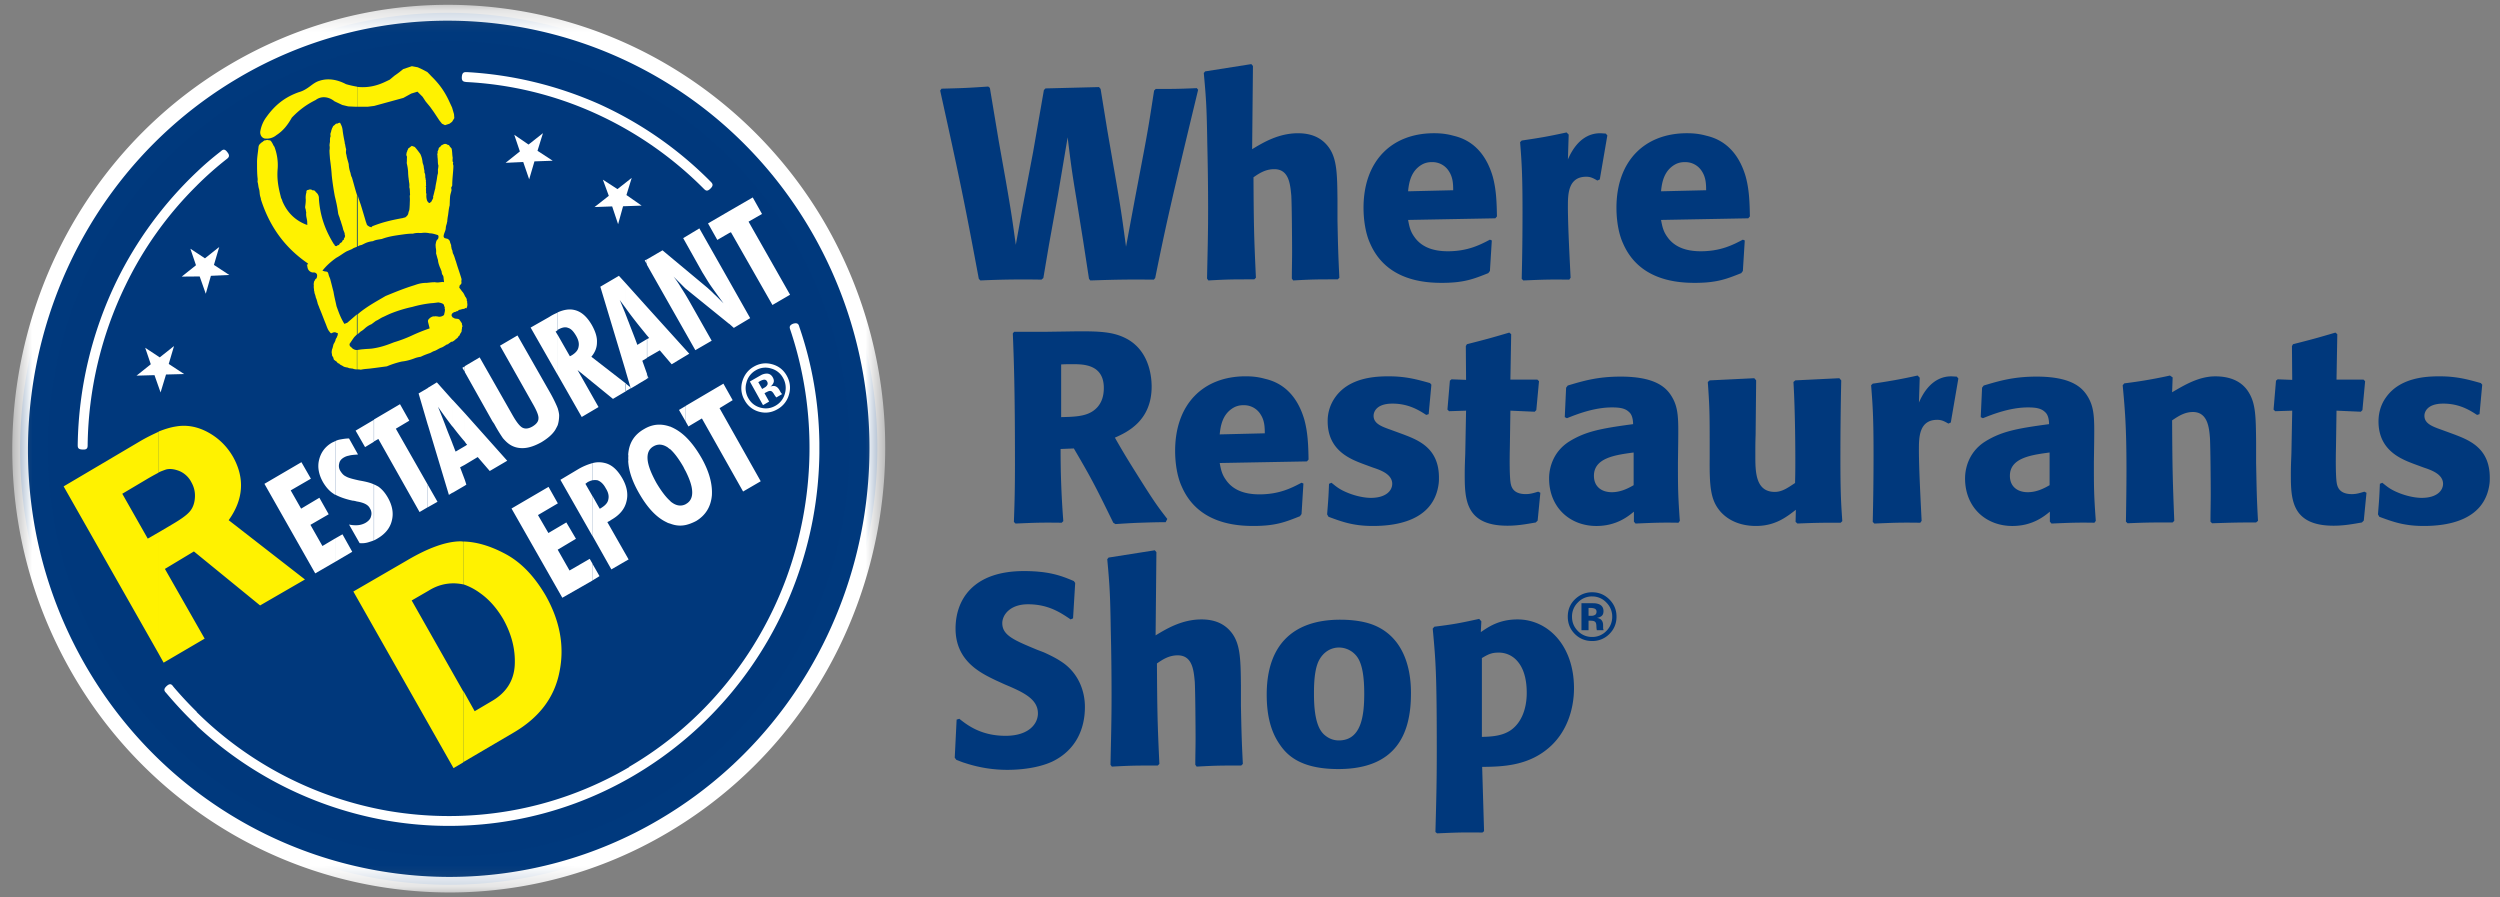
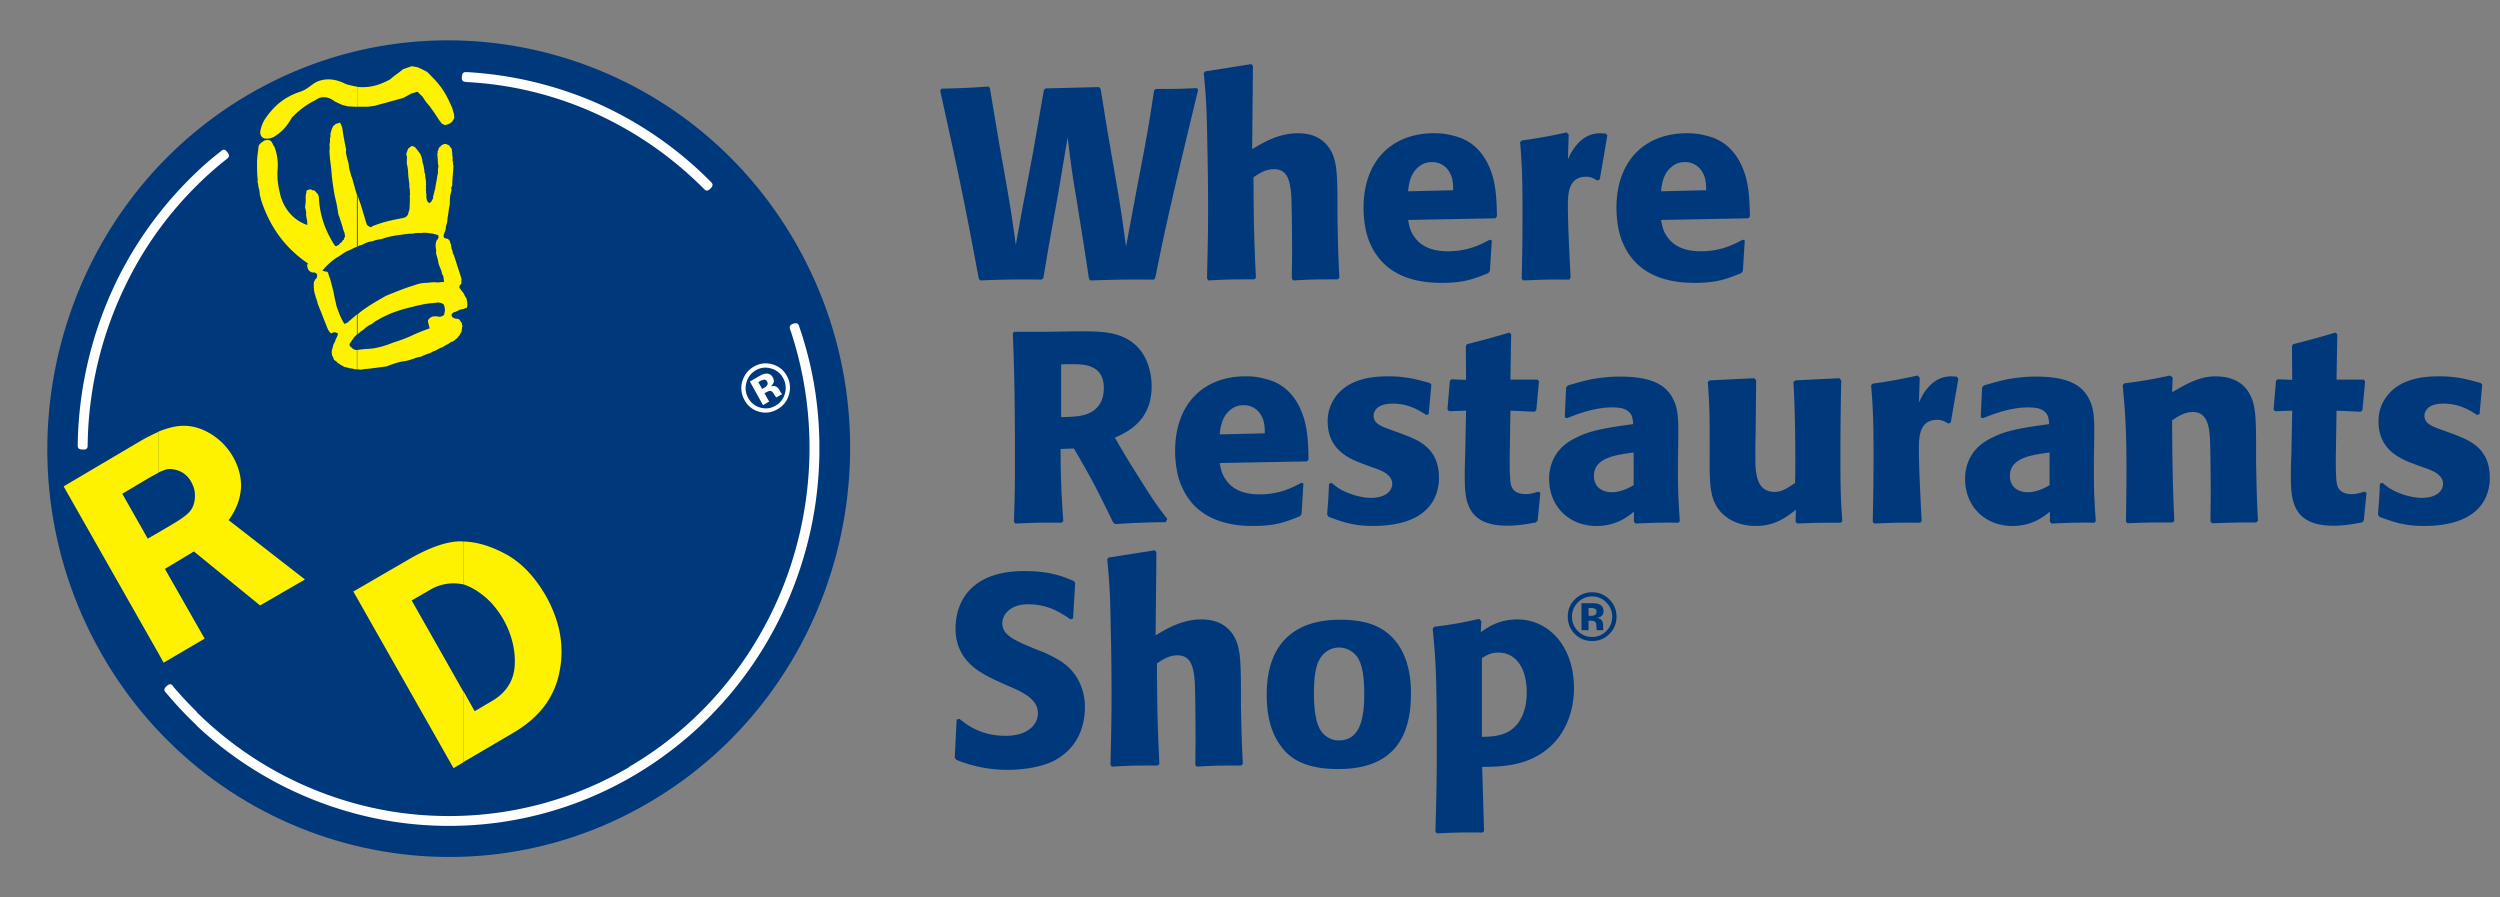
<svg xmlns="http://www.w3.org/2000/svg" width="117" height="42" fill="none">
  <rect width="100%" height="100%" fill="#808080" stroke="none" />
  <g clip-path="url(#a)">
    <path d="M37.822 17.715c.75 3.983.157 8.242-1.98 11.992-4.725 8.318-15.24 11.19-23.415 6.383-.96-.563-1.838-1.2-2.64-1.913m-5.603-9.892A17.579 17.579 0 0 1 6.15 12.277c4.725-8.302 15.24-11.174 23.415-6.382.96.578 1.838 1.215 2.655 1.92" stroke="#fff" stroke-width=".49" stroke-linecap="round" stroke-linejoin="round" />
    <mask id="b" style="mask-type:luminance" maskUnits="userSpaceOnUse" x="0" y="0" width="42" height="42">
-       <path d="M41.43.225H.577v41.55H41.43V.225Z" fill="#fff" />
+       <path d="M41.43.225H.577v41.55V.225Z" fill="#fff" />
    </mask>
    <g mask="url(#b)">
      <path fill-rule="evenodd" clip-rule="evenodd" d="M21.045 41.408c-7.17 0-13.845-3.908-17.423-10.2-5.527-9.743-2.227-22.245 7.35-27.885A19.79 19.79 0 0 1 20.955.6c7.177 0 13.852 3.908 17.422 10.208 2.67 4.71 3.375 10.207 1.988 15.48-1.388 5.272-4.703 9.675-9.33 12.39a19.75 19.75 0 0 1-9.99 2.73Z" fill="#00397D" />
    </g>
    <mask id="c" style="mask-type:luminance" maskUnits="userSpaceOnUse" x="0" y="0" width="42" height="42">
-       <path d="M41.43.225H.577v41.55H41.43V.225Z" fill="#fff" />
-     </mask>
+       </mask>
    <g mask="url(#c)">
      <path d="M20.954.225c-3.562 0-7.072.96-10.162 2.775C1.034 8.738-2.326 21.473 3.307 31.388a20.58 20.58 0 0 0 7.635 7.687 20.352 20.352 0 0 0 10.102 2.693c3.563 0 7.088-.96 10.178-2.783 4.71-2.767 8.085-7.245 9.502-12.615 1.41-5.37.69-10.965-2.025-15.765a20.633 20.633 0 0 0-7.642-7.68 20.281 20.281 0 0 0-10.103-2.7Zm0 .743c6.818 0 13.463 3.6 17.108 10.02 5.422 9.562 2.19 21.847-7.208 27.367a19.323 19.323 0 0 1-9.81 2.685c-6.817 0-13.462-3.6-17.107-10.012C-1.486 21.48 1.754 9.18 11.159 3.645A19.241 19.241 0 0 1 20.954.968Z" fill="#fff" />
    </g>
    <mask id="d" style="mask-type:luminance" maskUnits="userSpaceOnUse" x="0" y="0" width="42" height="42">
      <path d="M41.43.225H.577v41.55H41.43V.225Z" fill="#fff" />
    </mask>
    <g mask="url(#d)">
      <path fill-rule="evenodd" clip-rule="evenodd" d="M11.602 4.44C20.565-.825 32.1 2.318 37.275 11.438c5.182 9.12 2.085 20.85-6.878 26.107-8.97 5.28-20.505 2.13-25.672-6.99C-.45 21.443 2.632 9.705 11.602 4.44Z" fill="#00387C" />
    </g>
    <mask id="e" style="mask-type:luminance" maskUnits="userSpaceOnUse" x="0" y="0" width="42" height="42">
      <path d="M41.43.225H.577v41.55H41.43V.225Z" fill="#fff" />
    </mask>
    <g mask="url(#e)">
-       <path d="M11.602 4.44C20.565-.825 32.1 2.318 37.275 11.438c5.182 9.12 2.085 20.85-6.878 26.107-8.97 5.28-20.505 2.13-25.672-6.99C-.45 21.443 2.632 9.705 11.602 4.44Z" stroke="#00397D" stroke-width=".053" />
-     </g>
-     <path fill-rule="evenodd" clip-rule="evenodd" d="m28.214 8.408.278.757-.668.525.825-.03.278.833.232-.84.87-.03-.712-.495.247-.803-.667.525-.683-.442ZM24.067 6.307l.263.78-.668.533.825-.038.278.81.247-.84.855-.03-.712-.465.255-.825-.675.533-.668-.458ZM8.91 11.64l.262.773-.667.532.84-.007.285.81.24-.84.862-.038-.72-.472.248-.84-.668.532-.682-.45Z" fill="#fff" />
+       </g>
    <path fill-rule="evenodd" clip-rule="evenodd" d="M16.718 9.158c-.09-.27-.158-.548-.248-.855-.037-.053-.052-.135-.067-.21a1.389 1.389 0 0 1-.083-.413c-.038-.157-.09-.292-.105-.427-.038-.105-.023-.158-.015-.27-.03-.083-.037-.158-.052-.24-.023-.038-.015-.083-.015-.083a6.985 6.985 0 0 1-.09-.495c-.015-.135-.023-.21-.09-.345l-.023-.045-.015-.03a.208.208 0 0 0-.12.038c-.053 0-.053 0-.082.015l-.053.052-.06.045c-.03.03-.03.083-.053.09-.014.053-.052.135-.052.188-.037.067-.037.12-.022.202-.038.083-.03.158-.03.27-.015.053-.015.105-.023.15a.643.643 0 0 1 0 .24c0 .135.015.27.023.398.037.292.067.51.082.772.037.345.082.638.143.975.067.27.12.51.157.803.015.082.053.15.075.225.015.082.053.135.067.21.038.12.068.202.09.307.023.083.068.15.076.225v.038l.015.037a.19.19 0 0 1-.038.12c-.03.03 0 .053-.03.083-.037.015-.067.037-.067.09-.03.03-.068.037-.12.09-.016.052-.038.067-.09.067l-.03.03-.03.015c-.053 0-.075-.03-.075-.03l-.015-.037-.03-.03c-.405-.653-.646-1.32-.698-2.123a.344.344 0 0 0-.143-.307l-.037-.053c-.03-.03-.082-.037-.135-.037-.015-.03-.067-.038-.12-.038-.023.015-.105.03-.105.03-.037.03-.067.053-.037.083a.846.846 0 0 0-.038.36c0 .135-.015.24-.03.345 0 .052.015.082.015.082.03.083.015.135.037.158a.785.785 0 0 0 .015.27c.016.082.038.157.03.27l.015.03-.022.03-.052-.015c-.51-.203-.878-.563-1.103-1.095-.015-.083-.067-.135-.075-.21-.12-.465-.188-.84-.143-1.335a2.408 2.408 0 0 0-.157-1.005c-.053-.053-.067-.135-.135-.225 0 0-.015-.03-.037-.053-.053-.015-.083-.037-.105-.015-.023-.03-.023-.03-.053-.015h-.053c-.03.015-.03.015-.082.015a.154.154 0 0 1-.053.038c-.022.03-.067.052-.09.067-.052.053-.12.09-.134.203-.023.255-.075.495-.068.765 0 .225 0 .465.023.682.014.083 0 .135 0 .188.037.105.03.21.067.322.038.12.023.21.053.338.022.082.037.105.037.157.405 1.268 1.117 2.258 2.19 2.993l.022.037s-.037.015-.067.038l.022.03c.03.03-.014.052.015.082a.28.28 0 0 0 .226.24h.082c.105.015.173.09.128.225 0 .053-.038.068-.068.09-.03.083-.067.09-.067.15a.39.39 0 0 0 0 .188c-.03.03-.03.03 0 .052-.015.053.014.083 0 .135.022.03.014.083.037.158.015.03.037.105.053.187.037.068.052.15.075.225.014.083.052.135.09.255.104.24.194.495.3.75.052.135.09.255.157.338l.053.067c.014.03.067.03.09.015.022-.03.082-.03.12-.037.037 0 .067.03.12.037l.03.03-.015.053c0 .052-.03.067-.038.12-.023.03-.068.105-.068.157-.037.068-.052.12-.082.15-.037.12-.037.173-.075.255-.015.09-.03.15 0 .225-.015.053.015.083.053.15.022.03.014.083.037.105.052.053.09.068.12.09.053.068.068.09.12.09.023.03.053.068.09.068.022.03.075.037.105.067.067.038.12.038.172.053.053 0 .076.03.128.037.038 0 .09.015.143.015.067.03.134.038.195.038v-.908h-.038a.34.34 0 0 1-.24-.15c-.053 0-.067-.082-.067-.135.067-.09.134-.202.224-.322l.12-.12v-.938l-.45.39-.134.053c-.173-.278-.248-.495-.368-.825-.053-.255-.105-.443-.143-.683-.052-.187-.09-.36-.142-.547-.015-.083-.053-.135-.075-.21-.015-.038-.015-.09-.053-.15-.022-.03-.082-.038-.127-.038l-.12-.037c.188-.24.405-.428.645-.6.195-.105.338-.225.495-.308l.247-.105c.068-.052.128-.067.226-.105V9.158h.015ZM14.775 4.68c-.443.218-.787.48-1.117.825-.195.345-.405.615-.72.818a.705.705 0 0 1-.563.157c-.12-.037-.21-.157-.195-.322a1.56 1.56 0 0 1 .3-.698c.405-.562.87-.922 1.508-1.147.194-.053.352-.15.524-.278.143-.105.263-.202.443-.255.405-.135.84-.052 1.237.158.173.052.353.09.526.12v.937h-.09l-.33-.015-.278-.067-.367-.173c-.263-.217-.616-.262-.878-.06Zm1.943 12.608v-.908c.105-.015.18-.03.3-.037.134-.015.262-.015.39-.03.382-.053.667-.15 1.027-.293.3-.09.555-.187.818-.307a8.44 8.44 0 0 1 .855-.345l-.068-.27c-.023-.083-.015-.135.068-.203a.383.383 0 0 1 .172-.09c.052.015.082-.015.135 0 .053 0 .105.015.105.015.105.015.21-.03.262-.082.015-.09.053-.173.038-.308l-.023.03c.015-.052.038-.082-.015-.135.015-.052-.037-.105-.082-.12-.075-.037-.127-.037-.18-.052-.135.015-.21.03-.345.037a5.333 5.333 0 0 0-.878.173 6.25 6.25 0 0 0-.93.277c-.142.053-.277.12-.42.188-.134.052-.247.15-.352.187l-.21.158a1.03 1.03 0 0 0-.3.187c-.09.083-.143.12-.21.158-.052.052-.105.09-.142.135v-.938l.104-.09c.405-.322.803-.532 1.208-.772.495-.203.877-.36 1.365-.51.225-.083.383-.105.563-.105.135-.015.247-.03.382-.03a.643.643 0 0 0 .24 0c.053 0 .082-.015.135-.015l.052.015-.015-.135c-.014-.083 0-.135-.052-.203-.038-.052-.038-.105-.052-.187-.023-.03-.038-.105-.076-.173-.037-.105-.082-.21-.09-.345-.037-.105-.052-.187-.09-.307a.808.808 0 0 0-.015-.27c0-.053-.014-.135 0-.173.015-.105.038-.187.105-.225.03-.082.038-.135 0-.187-.134-.038-.247-.083-.382-.083a1.015 1.015 0 0 0-.397-.015c-.128 0-.233-.015-.39.03-.188 0-.3.015-.473.038-.367.052-.66.09-.983.21-.157.03-.292.037-.42.105a1.086 1.086 0 0 0-.382.105l-.135.067-.12.03c-.03.03-.053.03-.075.038V9.135c.038.15.09.293.143.443.09.292.157.517.247.825.023.03.023.082.038.105l.022.03.03.03.068.037c.03.03.052 0 .082.038l.052-.053c.503-.202.923-.292 1.456-.39.022-.03.052 0 .105-.037.03-.03.09-.068.12-.15.014-.053.014-.09.052-.173.015-.105.015-.157.022-.27 0-.12.015-.225 0-.36 0-.052 0-.052.015-.105-.015-.135 0-.24-.037-.345.015-.105 0-.187-.015-.27 0-.052-.015-.082-.015-.135-.015-.082-.015-.135-.023-.217 0-.188-.03-.345-.067-.51.015-.105 0-.188.015-.293a.172.172 0 0 1-.023-.157c0-.053.023-.068.038-.12v-.023l.022-.03.015-.052.053-.038.067-.052s.023-.015.053-.038c.03.03.053 0 .083.038.052 0 .067.03.12.09.067.082.134.172.194.255.068.15.09.255.105.39.015.082.038.105.053.187 0 .053.015.09.015.135.023.038.015.09.023.173.03.03.03.082.037.157 0 0-.015.053.015.083-.015.052.015.082.015.135-.015.052.015.082 0 .135 0 .052.03.082-.015.105.022.03.022.082.022.082-.015.053.015.083-.015.09.015.038.015.038.015.083-.015.052.015.09.015.135a.644.644 0 0 0 .038.307c.015.03.067.083.067.083l.053.015a.305.305 0 0 1 .075-.068l.037-.082.023-.03c.015-.053.038-.068.015-.105.052-.173.067-.278.105-.398.022-.21.067-.337.09-.547l.015-.09c.037-.083.015-.158.022-.27.015-.053.015-.105.023-.158-.037-.105-.023-.21-.037-.345-.015-.082 0-.135-.023-.21 0 0 .037-.015.015-.037 0 0 .022-.03 0-.053.015-.052.037-.082.052-.135 0-.052.023-.067.053-.09l.038-.03c.03-.067.082-.067.142-.105.075-.03.135-.015.195.03.053 0 .075.03.09.068.022.03.075.082.09.105.037.157.022.27.052.427 0 .053-.015.105 0 .188l.03.03c-.03.03-.014.052-.014.105.022.03.015.082.015.135-.015.292-.053.547-.053.84-.015.052-.037.067-.052.12.022.037 0 .052.022.082-.015.105-.053.188-.068.293-.015.15-.015.277-.022.442-.053.173-.053.36-.09.533-.015.105-.022.157-.022.21l-.015.052c0 .053-.038.12-.053.225a.54.54 0 0 1-.052.225c-.015.053-.038.083-.053.188 0 .052.037.105.09.105l.052.015c.053 0 .143.067.158.15.015.082.068.15.053.202.022.083.015.135.052.188.023.082.015.135.053.187.067.15.075.225.12.338.09.307.172.517.262.825v.052l-.015.053c.03.03 0 .052.015.082-.023.068-.068.09-.09.12l-.015.105.03.03.038.053.067.09c.053.052.09.12.135.225.037.052.067.082.082.157v.053c.023.037.023.037.015.082a.39.39 0 0 1 0 .188l-.03.082-.052-.015c-.038.03-.068.053-.12.038-.03.03-.075.015-.105.037l-.082.015s-.023.03-.053.053l-.075.015-.037.03c-.038-.015-.105.037-.105.037a.15.15 0 0 0-.068.09v.053l.037.052.023.03.052.015c.015.03.068.03.12.038.053 0 .105.015.128.037.037.053.067.09.082.12.023.03.053.053.038.105.023.03.023.083.023.083.014.03-.016.052-.016.052v.053c-.014.052-.014.105-.022.157-.038.068-.068.09-.09.173-.068.037-.068.09-.105.12-.053.037-.082.067-.105.082-.023.03-.067.053-.12.09-.052 0-.082.015-.105.038-.037.03-.067.037-.09.067-.023.03-.082.015-.135.068-.068.037-.12.082-.195.105-.105.037-.195.105-.3.15-.12.03-.195.105-.277.12-.143.052-.248.09-.383.157-.082.015-.172.03-.277.068-.21.082-.405.135-.616.157a4.21 4.21 0 0 0-.697.225c-.293.038-.495.068-.803.105-.134.015-.247.015-.42.053-.045-.015-.112-.015-.165-.015Zm0-13.223c.472.053.907-.037 1.35-.255l.172-.082.225-.188.21-.15.195-.157.405-.135.277.052.226.105.225.12.195.203c.352.345.592.675.802 1.117l.157.338.09.307.015.188-.105.172-.12.09-.21.068-.142-.068-.12-.15-.263-.397-.172-.24-.21-.255-.143-.218-.24-.24-.292.09-.367.203-1.366.375-.292.037h-.51v-.93h.008Z" fill="#FFF200" />
-     <path fill-rule="evenodd" clip-rule="evenodd" d="m6.795 16.275.262.772-.667.533.84-.023.285.81.255-.84.847-.022-.72-.473.248-.84-.668.533-.682-.45Z" fill="#fff" />
    <path fill-rule="evenodd" clip-rule="evenodd" d="m7.425 30.593-4.447-7.83 3.555-2.1c.315-.188.615-.33.892-.458v1.913c-.157.082-.352.187-.577.322l-1.125.668 1.192 2.1.51-.293v5.678Zm.293-3.968 1.86 3.263-1.92 1.125-.233-.42v-5.678l.66-.39c.383-.225.645-.412.788-.577.135-.15.225-.36.247-.63.023-.27-.03-.518-.172-.765a1.12 1.12 0 0 0-.555-.51c-.233-.09-.443-.12-.63-.068-.083.03-.195.068-.345.135v-1.912c.3-.12.577-.203.825-.24.487-.083.982 0 1.485.27.495.27.892.652 1.184 1.162.548.99.488 1.98-.21 2.955l3.57 2.775-2.1 1.215-3.097-2.527-1.357.817ZM16.537 27.683l2.483-1.44c1.012-.6 1.837-.893 2.497-.908.053 0 .105 0 .173.015v2.002a2.37 2.37 0 0 0-.45-.052c-.383 0-.773.09-1.17.337l-.803.465 2.415 4.26v3.316l-.457.27-4.688-8.265Zm5.153-2.34c.607.015 1.245.202 1.927.562.75.39 1.38 1.043 1.92 1.965.668 1.185.893 2.377.645 3.578-.232 1.192-.945 2.137-2.152 2.842l-2.34 1.373v-3.316l.525.938.787-.465c.698-.398 1.05-.975 1.088-1.695.037-.72-.143-1.44-.54-2.152-.293-.495-.645-.908-1.08-1.215a2.855 2.855 0 0 0-.788-.413v-2.002h.008Z" fill="#FFF200" />
-     <path fill-rule="evenodd" clip-rule="evenodd" d="M15.697 20.64c-.052.03-.12.053-.172.083-.315.187-.51.457-.593.802-.082.338-.014.698.195 1.058.135.225.3.412.495.532.015.015.038.03.068.038V20.64h.008Zm-.944 6.195-2.378-4.192 1.732-1.013.443.773-.945.547.487.855.855-.51.436.773-.855.495.562.99.607-.36v1.095l-.944.547Zm2.752-4.162c-.172-.083-.39-.135-.697-.188-.3-.067-.51-.12-.616-.187-.12-.053-.194-.15-.262-.255a.444.444 0 0 1-.053-.36c.023-.12.105-.21.225-.278a.71.71 0 0 1 .233-.082c.09-.03.24-.038.42-.053l-.42-.75c-.158 0-.315.03-.443.053a.857.857 0 0 0-.194.067v2.513c.194.105.457.202.802.277.038 0 .12.015.195.038.33.052.54.157.615.322a.43.43 0 0 1 .053.375c-.023.12-.12.225-.263.308a.89.89 0 0 1-.345.105 1.4 1.4 0 0 1-.42-.03l.495.87c.135.015.278 0 .405-.038.09-.03.172-.052.262-.09v-2.617h.008Zm0-3.03v1.027l-.42.255-.443-.772.863-.51Zm-1.807 5.55.33-.188.457.818-.787.465v-1.095Zm1.807.097v-2.617c.082.03.135.067.188.09.172.12.314.277.45.51.224.39.284.75.194 1.095-.082.345-.314.63-.682.84-.045.03-.098.052-.15.082Zm2.52-2.595-1.5-2.632.63-.375-.435-.773-1.223.72v1.028l.21-.12 1.928 3.42.382-.225v-1.043h.008Zm0-4.537v1.74l-.435-1.485.435-.255Zm0 5.58.45-.255-.45-.788v1.043Zm1.155-5.018v1.253c-.225-.293-.45-.6-.683-.938.136.338.278.683.405 1.028.09.24.188.465.278.705v2.287l-.172.105-.983-3.27v-1.74l.42-.255.735.825Zm.578 2.16v.87l-.226.12.226.6v.255l-.578.338v-2.288c.053.12.09.24.143.36l.434-.255Zm0-1.537v1.335a12.693 12.693 0 0 1-.563-.698c0-.015-.015-.015-.015-.015v-1.252l.578.63Zm0-2.198v.27l-.12-.202.12-.068Zm0 4.605v-.87l.105-.067a.596.596 0 0 1-.105-.135v-1.335l1.98 2.22-.818.48-.563-.653-.6.36Zm0 .975v-.255l.067.21-.067.045Zm4.335-3.645c-.015-.015-.015-.03-.023-.052a6.648 6.648 0 0 0-.352-.698l-1.5-2.632-.818.48 1.523 2.7c.195.337.292.577.277.705 0 .15-.105.27-.277.375-.18.105-.33.12-.45.067-.128-.052-.293-.255-.488-.6l-1.537-2.7-.698.413v.27l1.297 2.31.083.12c.172.322.315.532.405.667.105.12.195.21.293.278.21.15.45.202.697.187.24-.015.51-.105.818-.277.285-.173.51-.36.645-.578.037-.067.075-.135.105-.202v-.833Zm0-4.447v.825c-.023.015-.038.015-.038.03-.023.015-.038.015-.052.03l.09.15v1.867l-1.26-2.205.87-.495c.127-.082.255-.15.39-.202Zm0 5.287v-.84c.037.12.067.24.075.345 0 .173-.023.345-.075.495Zm3.187-1.98-1.605-1.245c.172-.202.262-.427.262-.667.015-.24-.067-.51-.24-.818-.24-.412-.51-.637-.825-.705-.224-.052-.487-.015-.787.12v.825l.015-.015c.188-.105.345-.15.487-.09.136.038.248.158.368.36.12.203.158.375.12.533-.023.15-.135.277-.315.39-.015 0-.023.015-.053.03a.092.092 0 0 0-.037.015l-.578-1.013v1.868l1.133 1.987.787-.465-.982-1.732 1.657 1.35.608-.36v-.368h-.015Zm0-4.687v1.162c-.09-.12-.188-.255-.277-.375.09.21.187.443.277.668v2.647l-1.185-3.937.87-.51.315.345Zm0 5.055v-.36l.262.21-.262.15Zm.997-2.438-.45.27c-.127-.36-.277-.72-.405-1.065-.052-.12-.09-.24-.142-.36v2.648l.24.817.765-.457v-.21l-.225-.63.225-.135v-.878h-.008Zm0-1.507v1.335c-.18-.225-.382-.465-.577-.72-.135-.173-.277-.36-.42-.563v-1.162l.997 1.11Zm0-2.228v.24l-.105-.187.105-.053Zm0 4.605v-.87l.105-.052c-.037-.038-.067-.083-.105-.12v-1.335l1.98 2.19-.824.495-.555-.653-.6.345Zm0 .975v-.21l.068.188-.067.022Zm3.848-4.567-1.395-2.46-.757.457.9 1.605c.135.21.262.443.434.683.158.225.346.48.555.765-.172-.173-.315-.323-.45-.443-.127-.135-.224-.21-.292-.277l-2.115-1.763-.735.428v.24l2.272 4.005.765-.443-.997-1.762c-.157-.278-.3-.518-.435-.72a4.724 4.724 0 0 0-.352-.518l.224.225c.21.21.33.338.368.36l2.01 1.628v-2.01Zm0-3.27v1.027l-.555.323-.435-.773.99-.577Zm0 1.027.083-.037 1.942 3.405.825-.48-1.943-3.42.63-.36-.434-.773-1.103.638v1.027Zm0 4.245v-2.002l.983 1.74-.765.457-.218-.195ZM27.727 21.675a2.77 2.77 0 0 0-.645.27l-.855.51 1.5 2.633V23.22l-.33-.577c.015-.015.023-.015.038-.03.03-.015.037-.03.037-.03a.84.84 0 0 1 .247-.105v-.803h.008Zm-1.41 6.3-2.378-4.177 1.733-1.013.435.773-.93.547.488.84.84-.495.45.765-.855.51.554.975.945-.547.136.24v.772l-1.418.81Zm3.09-1.815-.983-1.725a.35.35 0 0 1 .076-.037c.022-.015.067-.038.105-.068.397-.225.63-.51.712-.855.09-.337.03-.705-.195-1.095-.24-.412-.51-.652-.855-.72a1.107 1.107 0 0 0-.54.015v.803a.643.643 0 0 1 .24 0c.143.052.277.172.383.375.12.187.157.36.12.517-.023.15-.136.278-.316.39 0 0-.022.015-.037.03-.03 0-.038.015-.053.015l-.33-.585v1.868l.878 1.56.803-.465v-.023h-.008Zm0-4.875v.293a.956.956 0 0 1 0-.293Zm-1.68 5.1.33.578-.33.202v-.78Zm3.63-6.42v1.058c-.037-.03-.075-.053-.105-.083-.24-.157-.457-.172-.668-.052-.21.12-.3.322-.277.615.023.277.158.637.42 1.11.225.375.435.652.63.825v1.065a.591.591 0 0 1-.172-.068c-.473-.225-.893-.682-1.275-1.35-.316-.547-.488-1.057-.51-1.507v-.308c.037-.532.277-.922.735-1.185.397-.24.802-.27 1.222-.12Zm.735 3.63v.975c-.247.053-.487.03-.735-.067v-1.065c.03.037.067.067.105.09.21.15.435.172.63.067Zm0-3.15v1.613c-.038-.068-.067-.12-.105-.203-.225-.39-.435-.667-.63-.84v-1.057c.053.03.12.052.172.082.195.098.383.233.563.405Zm0-1.447v.735l-.315-.548.315-.187Zm0 .735.127.225.63-.375 1.928 3.42.825-.48-1.927-3.42.614-.375-.434-.773-1.77 1.043v.735h.007Zm0 4.837v-.975c.015 0 .015-.015.023-.015.21-.12.3-.33.277-.615-.015-.24-.12-.547-.3-.907v-1.613c.263.255.51.585.75 1.005.352.63.51 1.215.473 1.748-.053.532-.3.922-.735 1.185-.173.09-.33.15-.488.187Z" fill="#fff" />
    <path d="M9.21 33.315v.638c-.51-.48-.983-.99-1.433-1.523-.083-.082-.143-.172.022-.322.173-.158.248-.068.315.03.345.405.713.802 1.095 1.177Zm0-25.267v.637a16.864 16.864 0 0 0-3.338 4.673 17.623 17.623 0 0 0-1.77 7.455c0 .12 0 .24-.225.225-.24 0-.24-.105-.24-.225a18.187 18.187 0 0 1 1.822-7.665 17.83 17.83 0 0 1 3.75-5.1Zm0 .637v-.637c.352-.338.72-.653 1.117-.96.09-.083.18-.15.315.037.142.173.052.255-.038.323-.487.382-.96.802-1.395 1.237Zm29.137 12.038v.495a17.835 17.835 0 0 1-1.118 6.007c-1.365 3.69-3.952 6.945-7.56 9.068a17.061 17.061 0 0 1-11.617 2.1 17.41 17.41 0 0 1-8.85-4.433v-.637a16.9 16.9 0 0 0 8.925 4.62c3.765.652 7.77.037 11.317-2.04v-.015c3.518-2.055 6.023-5.235 7.35-8.813 1.35-3.675 1.485-7.785.195-11.632-.037-.105-.075-.21.128-.293.225-.067.262.038.292.15.608 1.763.915 3.593.938 5.423ZM21.839 3.84c-.12-.015-.24-.015-.225-.24.015-.24.135-.225.24-.225 2.138.12 4.23.63 6.18 1.493 1.92.87 3.69 2.085 5.213 3.622.09.09.172.173 0 .338-.158.157-.233.082-.315 0a17.124 17.124 0 0 0-5.078-3.525A16.663 16.663 0 0 0 21.84 3.84Z" fill="#fff" />
    <path d="M36.14 17.048c.3.083.528.262.681.537.158.283.192.579.102.886a1.124 1.124 0 0 1-.535.68c-.277.161-.565.2-.862.118a1.086 1.086 0 0 1-.68-.543 1.105 1.105 0 0 1-.097-.904c.093-.292.269-.513.529-.663.273-.157.56-.194.861-.111Zm-.767.281a.915.915 0 0 0-.442.584.928.928 0 0 0 .086.713c.128.231.318.381.567.45.25.07.487.04.712-.09a.913.913 0 0 0 .44-.576.938.938 0 0 0-.09-.724.9.9 0 0 0-.558-.44.882.882 0 0 0-.715.083Zm.405 1.074.218.391-.287.166-.615-1.105a59.497 59.497 0 0 1 .532-.304.6.6 0 0 1 .247-.067c.128-.003.226.057.294.179.051.093.063.175.034.246a.415.415 0 0 1-.148.184.423.423 0 0 1 .191-.027c.094.016.172.08.235.192l.055.099.02.032c.007.01.016.019.025.027l.027.026-.273.158a.893.893 0 0 1-.103-.143.567.567 0 0 0-.093-.125.15.15 0 0 0-.126-.035.365.365 0 0 0-.107.04l-.065.032-.06.034Zm0-.263a.31.31 0 0 0 .135-.13c.023-.05.017-.104-.017-.164-.033-.06-.086-.086-.158-.075a.548.548 0 0 0-.18.073l-.07.04.18.32.11-.064Z" fill="#fff" />
  </g>
  <path d="m69.327 29.078-.025.505c.354-.24.847-.594 1.719-.594 1.416 0 2.642 1.214 2.642 3.223 0 .86-.266 1.934-1.075 2.693-1.024.96-2.3.973-3.223.986l.089 3.008-.076.064c-.961-.013-1.227 0-2.124.038l-.076-.064c.038-1.428.063-2.288.063-3.792 0-3.64-.05-4.222-.19-5.726l.077-.089c.91-.113 1.175-.164 2.098-.366l.101.114Zm.025 1.719v3.69c.443-.012.948-.037 1.353-.315.505-.354.746-1.011.746-1.745 0-.43-.063-1.074-.455-1.504a1.132 1.132 0 0 0-.885-.38c-.316 0-.48.09-.759.254ZM75.319 28.053c.223.223.334.492.334.806 0 .324-.114.597-.342.82a1.108 1.108 0 0 1-.799.321c-.32 0-.59-.11-.81-.33-.22-.22-.33-.49-.33-.81 0-.334.118-.611.356-.832.223-.206.484-.31.784-.31.315 0 .584.112.807.335Zm-.807-.14a.9.9 0 0 0-.67.285.913.913 0 0 0-.272.661c0 .264.092.489.277.674a.904.904 0 0 0 .665.277.9.9 0 0 0 .664-.279.924.924 0 0 0 .276-.672.914.914 0 0 0-.274-.66.895.895 0 0 0-.666-.285Zm-.168 1.134v.447h-.332v-1.265a53.529 53.529 0 0 1 .613.003c.1.008.183.03.25.065.112.062.168.163.168.302 0 .107-.03.183-.09.23a.409.409 0 0 1-.218.086c.08.017.14.04.18.073.074.06.111.154.111.283v.113c0 .012 0 .025.002.037a.253.253 0 0 0 .01.037l.01.036h-.316a.89.89 0 0 1-.02-.175.567.567 0 0 0-.02-.155.153.153 0 0 0-.093-.093.372.372 0 0 0-.113-.02l-.073-.004h-.07Zm.128-.228a.307.307 0 0 0 .181-.046c.044-.031.065-.081.065-.15 0-.07-.034-.118-.102-.145a.553.553 0 0 0-.192-.026h-.08v.367h.128ZM66.032 32.478c0 1.896-.72 3.514-3.4 3.514-1.808 0-2.427-.682-2.756-1.175-.467-.683-.594-1.505-.594-2.314 0-2.326 1.239-3.501 3.439-3.501.328 0 .985.025 1.542.24 1.77.695 1.77 2.743 1.77 3.236Zm-2.186-.013c0-.682-.064-1.403-.367-1.77a1.063 1.063 0 0 0-.81-.391c-.404 0-.732.228-.922.569-.253.442-.253 1.251-.253 1.618 0 1.226.24 1.656.455 1.87.152.14.38.291.708.291 1.05 0 1.189-1.15 1.189-2.187ZM58.165 35.752l-.076.075c-.973 0-1.175 0-2.086.051l-.063-.088c0-.418.013-.822.013-1.24 0-.467-.013-2.262-.038-2.654-.05-.505-.101-1.226-.797-1.226-.43 0-.733.215-.973.38.013 2.237.025 2.805.114 4.702l-.076.075c-1.024 0-1.213 0-2.149.051l-.063-.088c.025-1.24.05-1.985.05-3.236 0-1.024-.012-2.048-.037-3.072-.026-1.63-.05-2.086-.165-3.312l.063-.076 2.162-.341.076.088-.038 3.894c.506-.304 1.226-.746 2.149-.746.556 0 1.087.164 1.454.683.366.53.379 1.226.391 2.427v.948c.026 1.314.038 1.668.089 2.705ZM48.524 30.404l.329.126c.303.14.632.291.973.544.67.518.948 1.29.948 2.01 0 1.074-.455 2.035-1.517 2.553-.758.354-1.719.392-2.098.392a6.294 6.294 0 0 1-1.984-.316c-.14-.038-.278-.101-.417-.152l-.076-.1.088-1.783.127-.038c.366.29 1.01.796 2.161.796 1.1 0 1.517-.569 1.517-1.049 0-.67-.67-.986-1.542-1.352l-.417-.19c-.708-.341-1.896-.897-1.896-2.427 0-1.352.821-2.692 3.198-2.692 1.226 0 1.795.24 2.338.467l.063.089-.1 1.656-.114.05c-.468-.316-1.037-.708-1.998-.708-.834 0-1.2.493-1.2.885 0 .569.556.797 1.617 1.239ZM114.234 20.102l.62.227c.695.266 1.668.633 1.668 2.023 0 .088 0 .177-.012.278-.228 1.808-2.124 1.985-3.085 1.985-.922 0-1.453-.202-2.073-.43l-.063-.114c.051-.632.063-.77.089-1.428l.113-.05c.19.15.291.24.506.353.468.24.986.354 1.34.354.708 0 .998-.341.998-.657 0-.455-.556-.645-.897-.759l-.48-.177c-.594-.227-1.644-.632-1.644-1.984 0-.506.177-.885.342-1.113.657-.948 1.896-.998 2.515-.998.822 0 1.34.152 1.934.316l.063.076-.126 1.377-.114.038c-.316-.202-.809-.53-1.58-.53-.784 0-.885.417-.885.568 0 .354.342.493.771.645ZM110.651 23.01l.101.051-.127 1.302-.088.089c-.443.076-.834.151-1.327.151-1.972 0-1.998-1.251-1.998-2.414 0-.329.013-.645.026-.96l.038-2.01-.797.025-.076-.076.114-1.352.076-.064.683.026-.013-1.58.05-.089c.898-.228 1.125-.29 1.985-.544l.088.076-.037 2.124h1.264l.075.076-.126 1.352-.076.076-1.137-.05-.026 1.782c-.012.505-.012 1.2.026 1.53.025.189.075.594.72.594.215 0 .367-.051.582-.114ZM105.675 24.375l-.089.076c-1.011 0-1.226.013-2.06.038l-.076-.076c0-.43.013-.872.013-1.302 0-.48-.013-2.212-.038-2.629-.038-.455-.101-1.2-.797-1.2-.404 0-.708.214-.973.391.013 2.263.025 2.756.101 4.702l-.076.076c-1.011 0-1.201 0-2.11.038l-.076-.076c.012-.809.025-1.618.025-2.427 0-2.06-.076-2.857-.177-3.956l.076-.089a22.18 22.18 0 0 0 2.136-.366l.126.088-.025.695c.581-.34 1.251-.745 2.023-.745.455 0 1.175.1 1.567.758.316.518.329 1.1.341 2.313v.986c.026 1.239.026 1.593.089 2.705ZM98.007 20.697l-.013.936c0 1.188 0 1.504.089 2.743l-.063.088c-.822-.013-1.1 0-2.01.038l-.076-.088v-.468c-.266.215-.809.67-1.757.67-1.239 0-2.212-.872-2.212-2.225 0-.569.24-1.29.948-1.732.758-.467 1.466-.607 2.983-.809 0-.19-.038-.417-.164-.543-.165-.165-.354-.24-.822-.24-.847 0-1.668.328-2.11.505l-.102-.05.063-1.378.076-.101c.72-.215 1.39-.418 2.478-.418 1.618 0 2.123.506 2.376.91.329.532.329 1.024.316 2.162Zm-2.086 2.01v-1.53c-.86.114-1.858.253-1.858 1.088 0 .53.38.77.834.77.418 0 .759-.176 1.024-.328ZM91.297 19.774l-.113.05c-.177-.1-.304-.176-.519-.176-.86 0-.86.834-.86 1.403 0 .872.077 2.3.127 3.324l-.063.089c-1.011-.013-1.214 0-2.149.038l-.076-.076c.025-1.05.038-2.086.038-3.122 0-1.757-.038-2.326-.114-3.274l.076-.076a25.248 25.248 0 0 0 2.099-.38l.1.102-.037 1.163c.404-.936.986-1.226 1.504-1.226.088 0 .177.012.265.012l.076.089-.354 2.06ZM86.08 17.7l.09.102a167.445 167.445 0 0 0-.039 3.564c0 1.644.026 2.124.089 3.022l-.076.075c-.822 0-1.1 0-2.023.038l-.088-.076.013-.568c-.455.354-.974.758-1.871.758-.632 0-1.239-.202-1.656-.67-.455-.53-.518-1.112-.506-2.49v-.885c0-1.277-.012-1.63-.088-2.692l.088-.076L82.1 17.7l.088.1-.025 2.554c-.013.316-.013.645-.013.96 0 .747 0 1.707.91 1.707.342 0 .607-.19.949-.417.012-.505.012-.708.012-1.074 0-.203 0-2.225-.088-3.653l.088-.076 2.06-.101ZM78.54 20.697l-.012.936c0 1.188 0 1.504.088 2.743l-.063.088c-.822-.013-1.1 0-2.01.038l-.076-.088v-.468c-.265.215-.809.67-1.757.67-1.239 0-2.212-.872-2.212-2.225 0-.569.24-1.29.948-1.732.758-.467 1.466-.607 2.983-.809 0-.19-.038-.417-.164-.543-.164-.165-.354-.24-.822-.24-.847 0-1.668.328-2.11.505l-.102-.05.063-1.378.076-.101c.72-.215 1.39-.418 2.478-.418 1.618 0 2.123.506 2.376.91.329.532.329 1.024.316 2.162Zm-2.086 2.01v-1.53c-.859.114-1.858.253-1.858 1.088 0 .53.38.77.835.77.417 0 .758-.176 1.023-.328ZM71.987 23.01l.102.051-.127 1.302-.088.089c-.443.076-.835.151-1.328.151-1.972 0-1.997-1.251-1.997-2.414 0-.329.013-.645.025-.96l.038-2.01-.796.025-.076-.076.114-1.352.076-.064.682.026-.012-1.58.05-.089c.898-.228 1.125-.29 1.985-.544l.088.076-.037 2.124h1.263l.076.076-.126 1.352-.076.076-1.137-.05L70.66 21c-.012.505-.012 1.2.026 1.53.025.189.075.594.72.594.215 0 .367-.051.581-.114ZM65.055 20.102l.619.227c.695.266 1.669.633 1.669 2.023 0 .088 0 .177-.013.278-.228 1.808-2.124 1.985-3.084 1.985-.923 0-1.454-.202-2.073-.43l-.064-.114c.05-.632.064-.77.089-1.428l.114-.05c.19.15.29.24.505.353.468.24.986.354 1.34.354.708 0 .999-.341.999-.657 0-.455-.556-.645-.898-.759l-.48-.177c-.594-.227-1.643-.632-1.643-1.984a1.9 1.9 0 0 1 .341-1.113c.657-.948 1.896-.998 2.515-.998.822 0 1.34.152 1.934.316l.064.076-.127 1.377-.113.038c-.316-.202-.81-.53-1.58-.53-.784 0-.885.417-.885.568 0 .354.34.493.77.645ZM60.912 22.592l.088.038-.088 1.428-.076.102c-.67.265-1.125.455-2.174.455-.91 0-2.63-.152-3.362-1.858-.203-.443-.304-1.062-.304-1.656 0-2.187 1.315-3.49 3.3-3.49.29 0 .58.026.897.115.43.1 1.403.404 1.845 1.896.177.632.19 1.264.203 1.883l-.076.089-4.083.075c.05.253.088.506.278.771.303.456.822.696 1.58.696.923 0 1.492-.291 1.972-.544Zm-3.83-2.262 2.11-.051c0-.29-.012-.594-.189-.872a.905.905 0 0 0-.809-.443.9.9 0 0 0-.506.14c-.48.303-.568.834-.606 1.226ZM50.256 20.988l-.62.025a42.33 42.33 0 0 0 .127 3.375l-.076.076c-1.036-.013-1.238 0-2.161.038l-.076-.076c.038-1.05.05-1.618.05-2.794 0-3.438-.05-4.753-.1-6.03l.063-.075h1.542l.885-.013c1.479-.025 2.161-.012 2.819.329 1.036.543 1.188 1.694 1.188 2.25 0 1.605-1.15 2.136-1.72 2.389.317.556.519.897.923 1.542.91 1.454 1.05 1.643 1.53 2.263l-.076.151c-.392 0-.796.013-1.188.026-.392.012-.771.038-1.163.063l-.101-.063c-.81-1.656-.999-2.035-1.846-3.476Zm-.594-3.932v2.465c.632-.012 1.087-.038 1.441-.253.468-.29.556-.758.556-1.112 0-1.112-.973-1.112-1.466-1.112-.177 0-.354 0-.53.012ZM81.566 11.216l.089.038-.089 1.428-.076.101c-.67.266-1.125.455-2.174.455-.91 0-2.63-.152-3.362-1.858-.203-.442-.304-1.062-.304-1.656 0-2.187 1.315-3.489 3.3-3.489.29 0 .581.026.897.114.43.101 1.403.405 1.846 1.896.177.632.19 1.264.202 1.884l-.076.088-4.083.076c.05.253.089.506.278.771.304.455.822.695 1.58.695.923 0 1.492-.29 1.972-.543Zm-3.83-2.263 2.111-.05c0-.291-.013-.595-.19-.873a.905.905 0 0 0-.808-.442.9.9 0 0 0-.506.139c-.48.303-.569.834-.607 1.226ZM74.87 8.398l-.114.05c-.177-.1-.303-.177-.518-.177-.86 0-.86.835-.86 1.403 0 .873.076 2.301.126 3.325l-.063.088c-1.011-.012-1.213 0-2.149.038l-.076-.076c.026-1.049.038-2.085.038-3.122 0-1.757-.038-2.326-.113-3.274l.075-.076c.923-.139 1.163-.177 2.099-.379l.1.101-.037 1.163c.404-.935.986-1.226 1.504-1.226.089 0 .177.013.266.013l.076.088-.354 2.06ZM69.728 11.216l.089.038-.089 1.428-.076.101c-.67.266-1.125.455-2.174.455-.91 0-2.629-.152-3.362-1.858-.202-.442-.303-1.062-.303-1.656 0-2.187 1.314-3.489 3.299-3.489.29 0 .581.026.897.114.43.101 1.403.405 1.846 1.896.177.632.19 1.264.202 1.884l-.076.088-4.083.076c.05.253.089.506.278.771.304.455.822.695 1.58.695.923 0 1.492-.29 1.972-.543Zm-3.83-2.263 2.111-.05c0-.291-.013-.595-.19-.873a.905.905 0 0 0-.808-.442.9.9 0 0 0-.506.139c-.48.303-.569.834-.607 1.226ZM62.682 12.999l-.075.075c-.974 0-1.176 0-2.086.051l-.063-.088c0-.418.012-.822.012-1.24 0-.467-.012-2.262-.038-2.654-.05-.505-.1-1.226-.796-1.226-.43 0-.733.215-.973.38.012 2.237.025 2.806.114 4.702l-.076.075c-1.024 0-1.214 0-2.15.051l-.062-.088c.025-1.24.05-1.985.05-3.236 0-1.024-.013-2.048-.038-3.072-.025-1.63-.05-2.086-.164-3.312l.063-.076L58.562 3l.076.088-.038 3.894c.505-.304 1.226-.746 2.148-.746.557 0 1.088.164 1.454.683.367.53.38 1.226.392 2.427v.948c.025 1.314.038 1.668.088 2.705ZM54.062 13.011l-.063.076c-1.34-.012-1.757 0-2.97.038l-.064-.076-.266-1.731-.316-1.972c-.227-1.365-.265-1.681-.417-2.92l-.455 2.705-.417 2.313-.265 1.567-.089.076a43.41 43.41 0 0 0-2.857.038l-.075-.076c-.683-3.665-.885-4.626-1.808-8.81l.063-.089c.923-.025 1.1-.025 2.187-.1l.076.063.417 2.502.329 1.846c.265 1.53.316 1.896.467 2.996l.316-1.745.493-2.591.506-2.907.076-.076 2.503-.063.075.088.316 1.947.367 2.123c.253 1.467.316 1.896.506 3.312l.404-2.174.367-1.934c.278-1.454.341-1.896.543-3.198l.076-.076c.847 0 1.024 0 1.922-.038l.063.076c-1.34 5.55-1.542 6.51-2.01 8.81Z" fill="#00387C" />
  <defs>
    <clipPath id="a">
      <path fill="#fff" d="M0 0h42v42H0z" />
    </clipPath>
  </defs>
</svg>